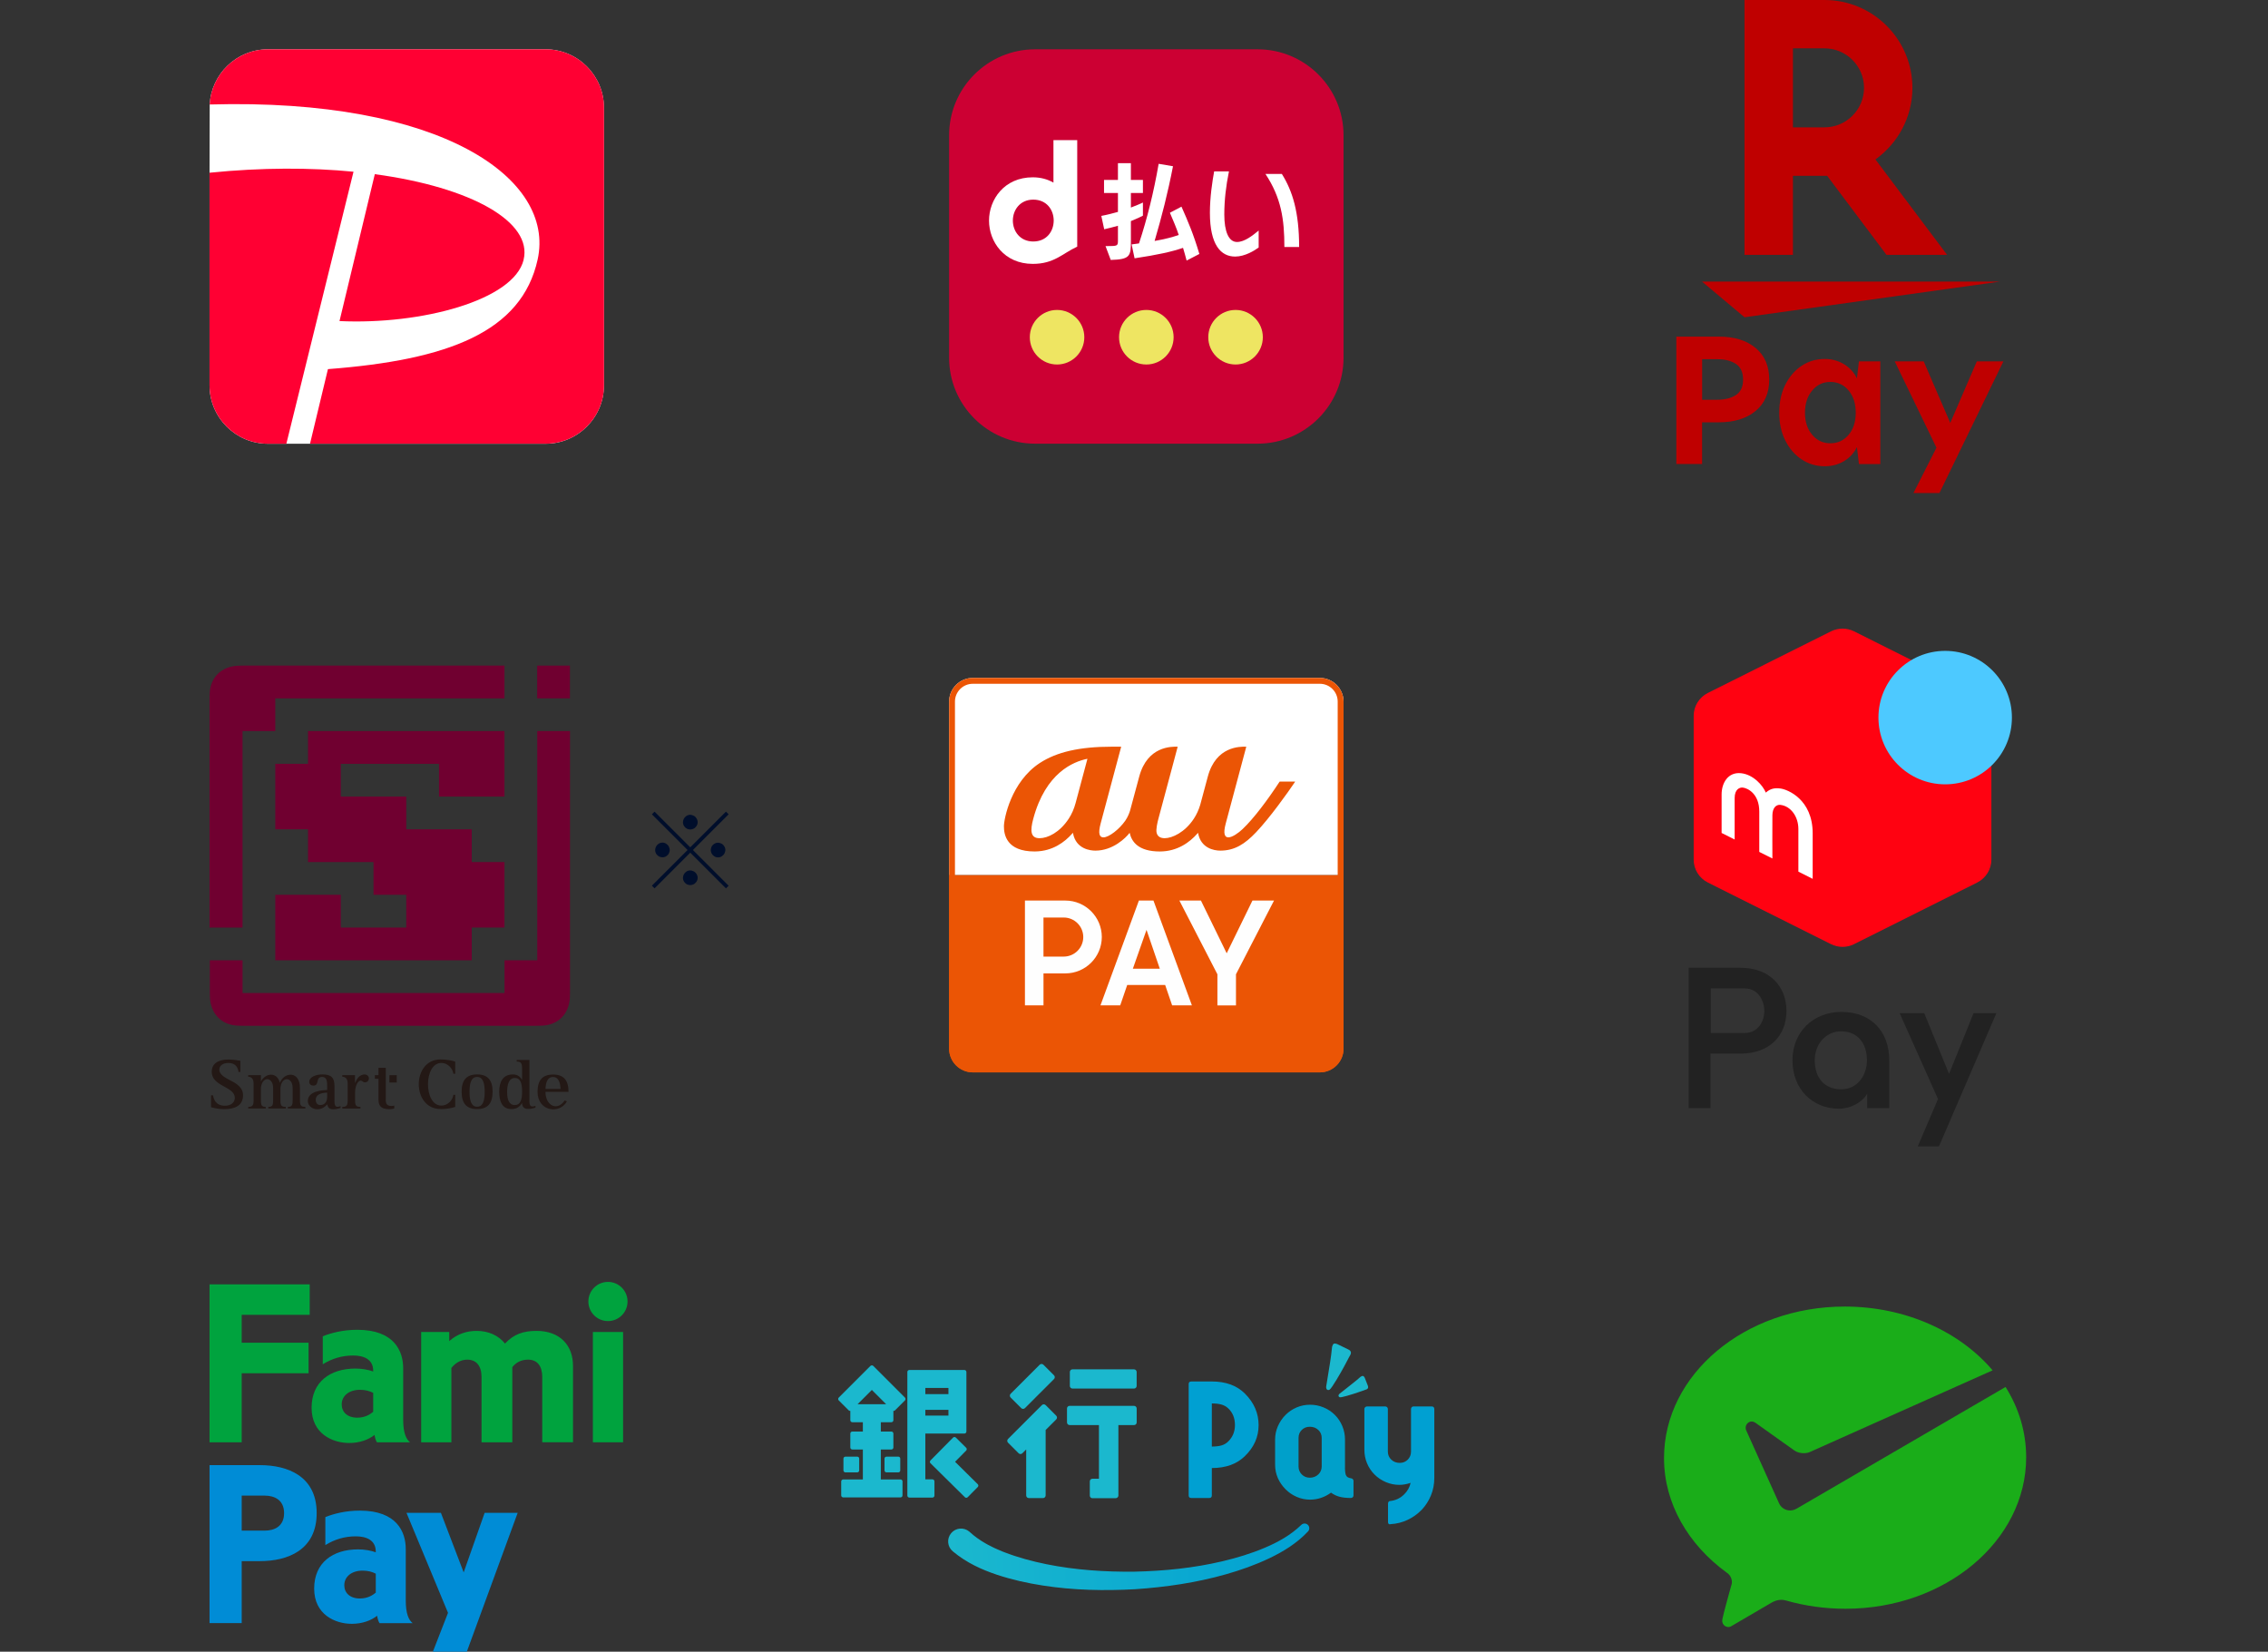
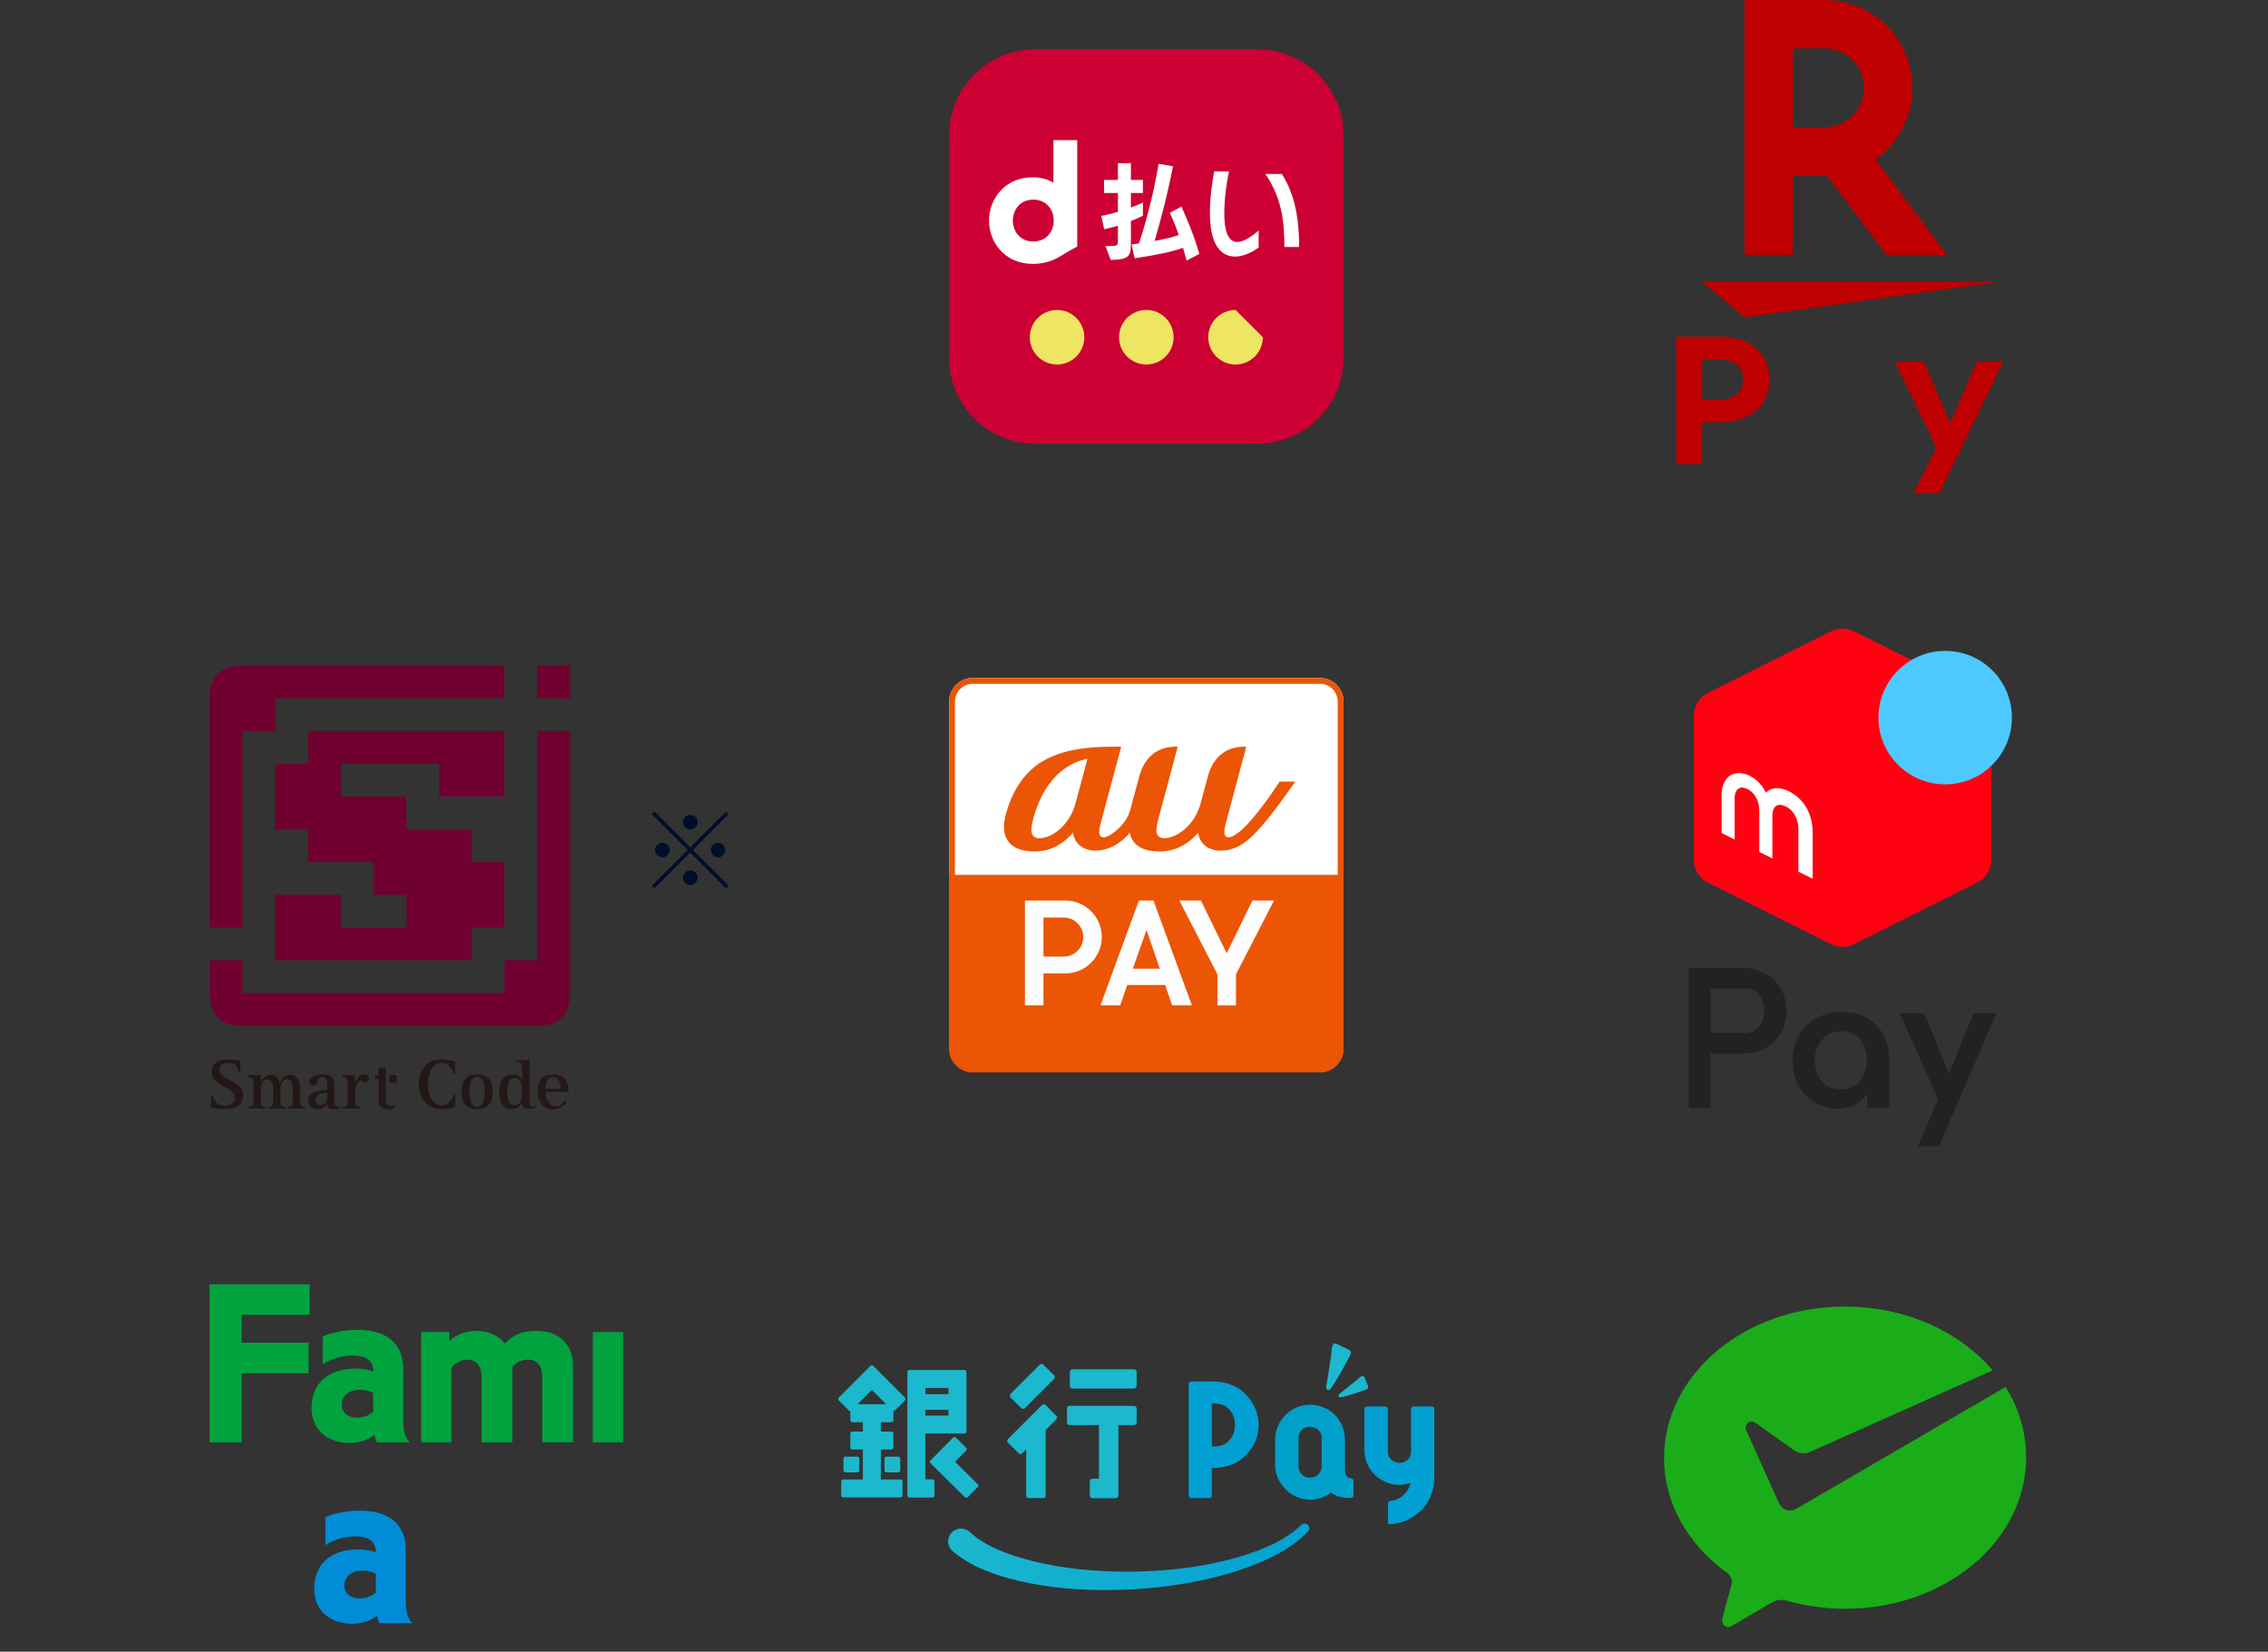
<svg xmlns="http://www.w3.org/2000/svg" width="184" height="134" viewBox="0 0 184 134" fill="none">
  <rect x="0" y="0" width="184" height="134" fill="#333333" stroke="none" />
  <g clip-path="url(#clip0_7286_25619)">
    <path d="M83.979 4H102.026C105.874 4 109 7.126 109 10.974V29.021C109 32.869 105.874 35.995 102.026 35.995H83.974C80.126 35.995 77 32.869 77 29.021V10.979C77 7.126 80.126 4 83.979 4Z" fill="#CC0033" />
    <path d="M85.465 11.371V14.816C84.999 14.547 84.439 14.385 83.787 14.385C81.47 14.385 80.238 16.191 80.238 17.899C80.238 19.607 81.47 21.408 83.787 21.408C85.529 21.408 86.182 20.569 87.394 20.009V11.371H85.46M82.172 17.894C82.172 17.04 82.751 16.196 83.826 16.196C84.901 16.196 85.465 17 85.485 17.85V17.938C85.465 18.787 84.901 19.592 83.826 19.592C82.751 19.592 82.172 18.753 82.172 17.894Z" fill="white" />
    <path d="M89.691 19.965H89.789C90.678 19.965 90.697 19.955 90.697 19.499V18.316C90.364 18.414 89.966 18.512 89.583 18.601L89.348 17.516C89.824 17.428 90.29 17.305 90.697 17.192V15.656H89.569V14.596H90.697V13.236H91.748V14.596H92.724V15.656H91.748V16.839C92.224 16.662 92.567 16.505 92.724 16.431V17.497C92.558 17.585 92.214 17.752 91.748 17.938V19.573C91.748 20.78 91.684 21.045 90.113 21.089L89.691 19.97V19.965ZM96.268 21.138C96.17 20.77 96.076 20.422 95.978 20.108C95.046 20.427 93.932 20.672 92.047 20.957L91.807 19.828C92.008 19.808 92.263 19.764 92.405 19.749C93.068 17.747 93.603 15.587 94 13.29L95.164 13.487C94.746 15.646 94.246 17.599 93.672 19.548C94.521 19.401 95.129 19.239 95.63 19.062C95.429 18.453 95.178 17.889 94.913 17.261L95.851 16.765C96.391 17.982 96.813 18.964 97.303 20.603L96.263 21.143L96.268 21.138Z" fill="white" />
    <path d="M102.109 20.083C101.79 20.319 101.005 20.815 100.205 20.815C99.052 20.815 98.158 19.877 98.158 17.266C98.158 15.985 98.355 14.724 98.502 13.904H99.704C99.464 15.077 99.326 16.236 99.326 17.399C99.326 18.783 99.68 19.632 100.357 19.632C100.975 19.632 101.643 19.092 102.114 18.704V20.078L102.109 20.083ZM104.2 20.039C104.2 17.787 103.945 16.049 102.664 14.11H103.994C104.867 15.504 105.397 17.217 105.397 20.039H104.2Z" fill="white" />
    <path d="M87.969 27.358C87.969 28.58 86.978 29.572 85.755 29.572C84.533 29.572 83.547 28.58 83.547 27.358C83.547 26.136 84.538 25.145 85.755 25.145C86.973 25.145 87.969 26.136 87.969 27.358Z" fill="#EEE562" />
    <path d="M95.214 27.358C95.214 28.58 94.223 29.572 93.001 29.572C91.778 29.572 90.787 28.58 90.787 27.358C90.787 26.136 91.778 25.145 93.001 25.145C94.223 25.145 95.214 26.136 95.214 27.358Z" fill="#EEE562" />
-     <path d="M102.452 27.358C102.452 28.58 101.461 29.572 100.239 29.572C99.017 29.572 98.025 28.58 98.025 27.358C98.025 26.136 99.017 25.145 100.239 25.145C101.461 25.145 102.452 26.136 102.452 27.358Z" fill="#EEE562" />
+     <path d="M102.452 27.358C102.452 28.58 101.461 29.572 100.239 29.572C99.017 29.572 98.025 28.58 98.025 27.358C98.025 26.136 99.017 25.145 100.239 25.145Z" fill="#EEE562" />
  </g>
  <path d="M141.53 25.738L138.082 22.844H162.271L141.53 25.738Z" fill="#BF0000" />
  <path d="M145.458 20.675V14.263H148.236L153.047 20.675H157.964L152.152 12.937C153.962 11.637 155.152 9.522 155.152 7.128C155.152 3.196 151.953 0 148.021 0H141.529V20.675H145.458ZM145.458 3.922H148.021C149.785 3.922 151.227 5.358 151.227 7.125C151.227 8.892 149.785 10.331 148.021 10.331H145.458V3.922Z" fill="#BF0000" />
  <path d="M142.425 28.224C141.686 27.614 140.695 27.309 139.451 27.309H136V37.646H138.089V34.261H139.451C140.695 34.261 141.686 33.956 142.425 33.346C143.165 32.736 143.536 31.884 143.536 30.793C143.536 29.702 143.165 28.834 142.425 28.224ZM140.83 32.05C140.443 32.305 139.939 32.431 139.322 32.431H138.092V29.142H139.322C139.939 29.142 140.439 29.268 140.83 29.523C141.218 29.779 141.414 30.203 141.414 30.796C141.414 31.39 141.218 31.798 140.83 32.053V32.05Z" fill="#BF0000" />
-   <path d="M150.65 30.698C150.425 30.224 150.077 29.843 149.612 29.554C149.148 29.269 148.624 29.123 148.041 29.123C147.348 29.123 146.725 29.305 146.171 29.673C145.614 30.041 145.173 30.552 144.842 31.205C144.513 31.858 144.348 32.617 144.348 33.483C144.348 34.348 144.513 35.091 144.842 35.744C145.17 36.397 145.614 36.907 146.171 37.276C146.728 37.644 147.351 37.826 148.041 37.826C148.624 37.826 149.148 37.687 149.612 37.405C150.077 37.123 150.421 36.745 150.65 36.271L150.813 37.647H152.547V29.319H150.813L150.65 30.695V30.698ZM149.977 35.273C149.593 35.731 149.099 35.963 148.495 35.963C147.892 35.963 147.411 35.734 147.02 35.273C146.629 34.812 146.436 34.219 146.436 33.483C146.436 32.747 146.632 32.15 147.02 31.683C147.408 31.218 147.898 30.986 148.495 30.986C149.092 30.986 149.593 31.218 149.977 31.683C150.362 32.147 150.554 32.747 150.554 33.483C150.554 34.219 150.362 34.816 149.977 35.273Z" fill="#BF0000" />
  <path d="M162.532 29.318H160.377L158.222 34.311L156.067 29.318H153.717L157.102 36.32L155.235 40.001H157.344L162.532 29.318Z" fill="#BF0000" />
  <g clip-path="url(#clip1_7286_25619)">
    <path d="M150.421 76.596L160.407 71.599C161.113 71.245 161.558 70.526 161.558 69.739V58.078C161.558 57.292 161.113 56.572 160.407 56.219L150.421 51.221C149.83 50.926 149.134 50.926 148.544 51.221L138.557 56.219C137.852 56.572 137.406 57.291 137.406 58.078V69.74C137.406 70.526 137.852 71.246 138.557 71.599L148.544 76.597C149.134 76.892 149.83 76.892 150.421 76.597V76.596Z" fill="#FF0211" />
    <path d="M157.81 63.632C160.8 63.632 163.224 61.208 163.224 58.218C163.224 55.228 160.8 52.805 157.81 52.805C154.82 52.805 152.396 55.228 152.396 58.218C152.396 61.208 154.82 63.632 157.81 63.632Z" fill="#4DC9FF" />
    <path d="M140.73 68.109L139.672 67.578V64.446C139.672 63.529 140.189 62.615 141.254 62.731C142.25 62.839 143.019 63.723 143.258 64.303C143.631 63.976 143.972 63.907 144.463 63.974C145.007 64.049 147.06 64.832 147.06 67.61V71.299L145.9 70.715V67.258C145.9 66.244 145.28 65.398 144.444 65.3C144.099 65.26 143.802 65.537 143.792 66.132C143.782 66.728 143.792 69.648 143.792 69.648L142.728 69.114V65.841C142.728 64.396 141.795 63.94 141.387 63.895C141.157 63.87 140.73 64.008 140.73 64.747V68.109V68.109Z" fill="white" />
    <path d="M160.114 82.195L158.124 87.123L156.11 82.195H154.115L157.227 89.162L155.589 92.999H157.309L161.964 82.195H160.114Z" fill="#222222" />
    <path d="M141.219 78.514H138.772V78.512H137V89.898H138.772V85.478H141.219C143.545 85.478 144.934 84.031 144.934 82.02C144.934 80.009 143.545 78.514 141.219 78.514ZM141.518 83.808H138.794V80.185H141.518C142.714 80.185 143.139 81.287 143.139 82.02C143.139 82.754 142.713 83.809 141.518 83.809V83.808Z" fill="#222222" />
    <path d="M149.382 82.096C147.087 82.096 145.42 83.747 145.42 86.023C145.42 88.299 146.982 89.95 149.216 89.95C150.133 89.95 151.121 89.407 151.48 88.726V89.902H153.272V86.023C153.272 83.637 151.768 82.096 149.382 82.096ZM149.366 88.375C148.048 88.375 147.228 87.474 147.228 86.023C147.228 84.682 148.148 83.671 149.366 83.671C150.663 83.671 151.464 84.594 151.464 86.023C151.464 87.163 150.753 88.375 149.366 88.375Z" fill="#222222" />
  </g>
  <g clip-path="url(#clip2_7286_25619)">
    <path d="M109 71V56.92C109 55.864 108.136 55 107.08 55H78.92C77.864 55 77 55.864 77 56.92V71H109V71Z" fill="white" />
    <path d="M109 71V85.08C109 86.136 108.136 87 107.08 87H78.92C77.864 87 77 86.136 77 85.08V71H109Z" fill="#EB5505" />
    <path d="M96.698 81.565H95.094L94.527 79.908H91.45L90.882 81.565H89.279L92.397 73.062H93.579L96.698 81.565ZM91.907 78.59H94.093L93.016 75.439L91.907 78.59Z" fill="#FEFEFE" />
    <path d="M86.433 78.971C88.062 78.971 89.388 77.646 89.388 76.017C89.388 74.388 88.062 73.062 86.433 73.062H83.152V81.565H84.657V78.971H86.433ZM84.656 77.607V74.438H86.3C87.173 74.438 87.884 75.149 87.884 76.022C87.884 76.896 87.173 77.607 86.3 77.607H84.656Z" fill="#FEFEFE" />
    <path d="M103.359 73.062H101.609L99.52 77.34L97.431 73.062H95.682L98.767 79.043V81.566H100.273V79.043L103.359 73.062Z" fill="#FEFEFE" />
    <path d="M107.08 55.475C107.877 55.475 108.525 56.123 108.525 56.92V85.08C108.525 85.877 107.877 86.525 107.08 86.525H78.92C78.123 86.525 77.475 85.877 77.475 85.08V56.92C77.475 56.123 78.124 55.475 78.92 55.475H107.08M107.08 55H78.92C77.864 55 77 55.864 77 56.92V85.08C77 86.136 77.864 87.001 78.92 87.001H107.08C108.136 87.001 109.001 86.136 109.001 85.08V56.92C109.001 55.864 108.136 55 107.08 55H107.08Z" fill="#EB5505" />
    <path d="M105.048 63.409H103.832C103.824 63.409 103.814 63.414 103.81 63.42C102.833 64.911 101.712 66.411 100.799 67.272C100.483 67.57 99.983 67.934 99.653 67.934C99.371 67.934 99.213 67.666 99.442 66.812C99.583 66.289 100.989 61.029 101.103 60.604C101.108 60.589 101.098 60.578 101.083 60.577C100.616 60.573 98.654 60.52 97.988 63.004C97.988 63.004 97.556 64.614 97.373 65.293C97.25 65.705 97.077 66.082 96.858 66.417C96.128 67.532 95.096 68.002 94.489 68.002C94.115 68.002 93.903 67.842 93.835 67.558C93.769 67.283 93.903 66.716 93.976 66.44C94.016 66.293 94.639 63.966 95.088 62.289C95.319 61.426 95.5 60.746 95.537 60.605V60.604C95.537 60.604 95.539 60.6 95.539 60.599C95.539 60.586 95.531 60.578 95.518 60.577C95.052 60.574 93.092 60.521 92.425 62.999C92.424 63 91.68 65.767 91.68 65.767C91.631 65.934 91.503 66.278 91.291 66.585C90.814 67.27 89.968 67.935 89.519 67.935C89.199 67.935 89.073 67.636 89.293 66.813L90.954 60.605C90.957 60.59 90.948 60.578 90.933 60.578H90.221C87.605 60.578 85.742 60.999 84.356 61.904C82.034 63.421 81.447 66.424 81.447 67.041C81.447 67.701 81.651 69.079 83.937 69.079C83.964 69.079 83.991 69.079 84.018 69.077C85.402 69.05 86.383 68.316 86.977 67.638C86.99 67.622 87.012 67.597 87.027 67.579C87.037 67.568 87.048 67.571 87.05 67.585C87.286 68.905 88.493 69.011 88.869 69.011C90.294 69.011 91.341 67.969 91.632 67.583C91.641 67.571 91.651 67.572 91.654 67.588C91.804 68.263 92.331 69.08 94.088 69.08C95.516 69.08 96.522 68.331 97.128 67.64C97.145 67.621 97.162 67.601 97.177 67.582C97.188 67.57 97.198 67.574 97.201 67.589C97.419 68.806 98.475 69.011 98.999 69.011C100.16 69.011 100.992 68.482 101.911 67.514C103.015 66.35 104.464 64.324 105.064 63.432C105.072 63.419 105.067 63.409 105.051 63.409M88.216 61.585L87.262 65.151C87.137 65.618 86.95 66.045 86.706 66.418C85.976 67.534 85.003 68.003 84.336 68.003C83.593 68.003 83.571 67.383 83.825 66.438C84.832 62.674 87.089 61.799 88.195 61.564C88.21 61.561 88.22 61.571 88.216 61.585" fill="#EB5505" />
  </g>
  <g clip-path="url(#clip3_7286_25619)">
    <path d="M17 104.197V117.014H19.609V111.41H25.034V108.934H19.609V106.67H25.125V104.197H17Z" fill="#00A33E" />
    <path d="M32.71 115.173V111.003C32.71 109.629 31.999 107.885 28.986 107.885C27.801 107.885 26.837 108.15 26.186 108.411V110.683C26.93 110.219 27.754 109.972 28.653 109.972C29.465 109.972 30.276 110.248 30.276 111.204V111.265C29.877 111.124 29.369 111.03 28.843 111.03C26.791 111.03 25.279 112.105 25.279 114.212C25.279 116.319 26.976 117.069 28.333 117.069C29.181 117.069 29.912 116.798 30.384 116.415C30.433 116.682 30.5 116.901 30.583 117.014H33.264C32.942 116.754 32.71 116.232 32.71 115.175M27.723 113.939C27.723 113.23 28.333 112.754 29.201 112.754C29.643 112.754 29.998 112.852 30.276 113.002V114.532C30.031 114.753 29.606 115.015 28.985 115.015C28.179 115.015 27.723 114.559 27.723 113.941V113.939Z" fill="#00A33E" />
    <path d="M43.526 107.974C42.468 107.974 41.694 108.229 40.968 109.002C40.455 108.357 39.647 107.974 38.673 107.974C37.874 107.974 37.125 108.206 36.447 108.801V108.063H34.17V117.012H36.62V110.982C36.914 110.617 37.331 110.308 37.91 110.308C38.647 110.308 39.067 110.813 39.067 111.726V117.012H41.563V110.916C41.846 110.558 42.256 110.307 42.834 110.307C43.63 110.307 43.992 110.871 43.992 111.724V117.01H46.488V110.81C46.488 109.132 45.412 107.973 43.529 107.973" fill="#00A33E" />
    <path d="M50.55 108.064H48.1V117.013H50.55V108.064Z" fill="#00A33E" />
-     <path d="M49.325 104C48.447 104 47.734 104.709 47.734 105.589C47.734 106.468 48.447 107.178 49.325 107.178C50.203 107.178 50.912 106.465 50.912 105.589C50.912 104.713 50.203 104 49.325 104Z" fill="#00A33E" />
    <path d="M32.919 129.843V125.673C32.919 124.299 32.208 122.555 29.195 122.555C28.01 122.555 27.046 122.819 26.395 123.081V125.353C27.139 124.889 27.963 124.642 28.862 124.642C29.674 124.642 30.485 124.918 30.485 125.874V125.935C30.086 125.794 29.578 125.7 29.052 125.7C27 125.7 25.488 126.775 25.488 128.882C25.488 130.989 27.185 131.739 28.542 131.739C29.39 131.739 30.12 131.468 30.593 131.085C30.642 131.352 30.709 131.571 30.792 131.683H33.473C33.151 131.424 32.919 130.902 32.919 129.845M27.933 128.609C27.933 127.9 28.543 127.424 29.411 127.424C29.854 127.424 30.209 127.522 30.487 127.672V129.202C30.241 129.423 29.817 129.684 29.195 129.684C28.39 129.684 27.933 129.228 27.933 128.611V128.609Z" fill="#008CD6" />
-     <path d="M35.119 134.001H37.872L41.999 122.734H39.319L37.617 127.568L35.77 122.734H32.977L36.347 130.848L35.119 134.001Z" fill="#008CD6" />
-     <path d="M21.083 118.865H17V131.682H19.609V126.654H21.083C23.347 126.655 25.692 125.751 25.692 122.757C25.692 119.763 23.349 118.865 21.083 118.865ZM21.474 124.177H19.609V121.338H21.474C22.247 121.338 23.048 121.675 23.048 122.759C23.048 123.842 22.247 124.179 21.474 124.179V124.177Z" fill="#008CD6" />
  </g>
  <g clip-path="url(#clip4_7286_25619)">
    <path d="M98.314 112.078C99.449 112.078 100.345 112.407 101.002 113.064C101.74 113.802 102.109 114.654 102.109 115.617C102.109 116.58 101.74 117.408 101.002 118.128C100.345 118.776 99.449 119.101 98.314 119.101V121.329C98.314 121.383 98.299 121.431 98.267 121.471C98.236 121.511 98.184 121.531 98.111 121.531H96.639C96.566 121.531 96.514 121.511 96.483 121.471C96.451 121.431 96.436 121.383 96.436 121.329V112.281C96.436 112.227 96.451 112.18 96.483 112.14C96.514 112.1 96.566 112.08 96.639 112.08H98.313L98.314 112.078ZM98.314 117.358C98.612 117.358 98.868 117.33 99.084 117.27C99.3 117.211 99.489 117.101 99.651 116.939C100.011 116.578 100.19 116.138 100.19 115.615C100.19 115.057 100.01 114.607 99.651 114.265C99.489 114.111 99.3 114.006 99.084 113.947C98.868 113.888 98.612 113.86 98.314 113.86V117.357V117.358Z" fill="#00A0D2" />
    <path d="M116.318 114.166C116.286 114.126 116.235 114.105 116.162 114.105H114.662C114.608 114.105 114.566 114.126 114.533 114.166C114.493 114.206 114.473 114.253 114.473 114.307V117.764C114.473 118.026 114.386 118.244 114.21 118.42C114.034 118.596 113.817 118.683 113.555 118.683C113.293 118.683 113.057 118.596 112.872 118.42C112.688 118.244 112.595 118.026 112.595 117.764V114.307C112.595 114.253 112.575 114.206 112.534 114.166C112.494 114.126 112.447 114.105 112.393 114.105H110.893C110.839 114.105 110.792 114.126 110.752 114.166C110.711 114.206 110.691 114.253 110.691 114.307V117.63C110.691 118.008 110.763 118.37 110.907 118.717C111.052 119.064 111.254 119.368 111.516 119.629C111.777 119.891 112.082 120.095 112.434 120.243C112.785 120.392 113.15 120.466 113.527 120.466C113.828 120.466 114.133 120.409 114.442 120.303C114.369 120.648 114.2 120.954 113.932 121.223C113.608 121.548 113.221 121.732 112.771 121.777C112.726 121.777 112.688 121.797 112.656 121.837C112.625 121.877 112.609 121.924 112.609 121.978V123.491C112.609 123.537 112.62 123.577 112.643 123.613C112.666 123.648 112.703 123.667 112.758 123.667L112.812 123.654C113.299 123.627 113.756 123.512 114.19 123.309C114.622 123.106 115.004 122.834 115.338 122.492C115.661 122.15 115.913 121.758 116.093 121.317C116.273 120.877 116.364 120.404 116.364 119.899V114.309C116.364 114.254 116.348 114.207 116.316 114.167L116.318 114.166Z" fill="#00A0D2" />
    <path d="M109.753 120.005C109.789 120.041 109.808 120.085 109.808 120.139V121.314C109.808 121.377 109.788 121.429 109.748 121.47C109.708 121.51 109.655 121.53 109.592 121.53C109.231 121.53 108.925 121.496 108.673 121.429C108.421 121.361 108.191 121.251 107.985 121.098C107.462 121.476 106.896 121.665 106.283 121.665C105.906 121.665 105.545 121.59 105.203 121.441C104.861 121.293 104.559 121.088 104.299 120.826C104.028 120.556 103.819 120.252 103.67 119.915C103.522 119.577 103.447 119.215 103.447 118.827V116.788C103.447 116.41 103.523 116.048 103.676 115.701C103.829 115.354 104.037 115.049 104.297 114.789C104.559 114.529 104.86 114.325 105.202 114.181C105.544 114.036 105.904 113.965 106.282 113.965C106.66 113.965 107.025 114.036 107.375 114.181C107.726 114.325 108.032 114.527 108.294 114.789C108.556 115.051 108.757 115.354 108.902 115.701C109.046 116.047 109.118 116.409 109.118 116.788V118.922C109.109 119.255 109.131 119.5 109.185 119.657C109.24 119.814 109.383 119.906 109.617 119.933C109.672 119.942 109.716 119.965 109.752 120L109.753 120.005ZM107.228 116.656C107.228 116.395 107.135 116.18 106.95 116.008C106.766 115.838 106.538 115.752 106.268 115.752C105.997 115.752 105.788 115.838 105.612 116.008C105.436 116.18 105.349 116.395 105.349 116.656V118.966C105.349 119.228 105.436 119.445 105.612 119.621C105.788 119.797 106.006 119.885 106.268 119.885C106.529 119.885 106.766 119.797 106.95 119.621C107.135 119.445 107.228 119.228 107.228 118.966V116.656Z" fill="#00A0CA" />
    <path d="M107.712 112.765C107.74 112.773 107.78 112.775 107.821 112.763C107.837 112.758 107.851 112.753 107.867 112.744C108.04 112.645 108.8 111.329 109.075 110.812C109.491 110.014 109.551 109.919 109.557 109.909C109.608 109.805 109.614 109.71 109.57 109.635C109.531 109.566 109.47 109.516 109.374 109.474L108.464 109.034C108.345 109.001 108.273 108.982 108.199 109.025C108.147 109.055 108.109 109.127 108.07 109.268C108.052 109.487 107.984 110.135 107.767 111.409L107.592 112.489C107.587 112.568 107.589 112.627 107.618 112.677C107.639 112.715 107.661 112.751 107.712 112.765Z" fill="#1BB8CE" />
    <path d="M110.846 112.728C110.948 112.689 110.981 112.627 110.991 112.583C111.003 112.527 110.995 112.47 110.965 112.403L110.719 111.776C110.719 111.776 110.714 111.767 110.713 111.765C110.669 111.693 110.639 111.646 110.574 111.631C110.53 111.621 110.473 111.64 110.382 111.697C110.274 111.797 109.945 112.087 109.256 112.617L108.675 113.074C108.634 113.112 108.607 113.145 108.597 113.19C108.59 113.22 108.582 113.254 108.607 113.291C108.627 113.324 108.667 113.351 108.705 113.36C108.77 113.374 109.01 113.317 109.285 113.24C109.628 113.143 110.023 113.015 110.195 112.954C110.762 112.75 110.836 112.729 110.846 112.726V112.728Z" fill="#1BB8CE" />
    <path d="M87.008 111.094H92.002C92.119 111.094 92.215 111.19 92.215 111.307V112.44C92.215 112.558 92.119 112.653 92.002 112.653H87.008C86.891 112.653 86.795 112.558 86.795 112.44V111.307C86.795 111.19 86.891 111.094 87.008 111.094Z" fill="#1BB8CE" />
    <path d="M92.003 114.055H86.778C86.66 114.055 86.564 114.151 86.564 114.268V115.401C86.564 115.519 86.66 115.614 86.778 115.614H89.156V119.969H88.628C88.51 119.969 88.415 120.065 88.415 120.182V121.337C88.415 121.454 88.51 121.55 88.628 121.55H90.502C90.547 121.55 90.588 121.536 90.623 121.513C90.688 121.477 90.734 121.407 90.734 121.327V115.616H92.003C92.121 115.616 92.217 115.52 92.217 115.403V114.269C92.217 114.152 92.121 114.056 92.003 114.056V114.055Z" fill="#1BB8CE" />
    <path d="M70.85 110.817C70.82 110.787 70.779 110.77 70.736 110.77C70.715 110.77 70.694 110.774 70.674 110.781C70.653 110.788 70.633 110.8 70.616 110.817L68.047 113.385C67.984 113.448 67.984 113.551 68.047 113.614L68.85 114.417C68.88 114.447 68.921 114.464 68.964 114.464C68.972 114.464 68.979 114.461 68.986 114.46V115.221C68.986 115.31 69.059 115.383 69.148 115.383H70.003V116.141H69.148C69.059 116.141 68.986 116.214 68.986 116.303V117.435C68.986 117.523 69.059 117.596 69.148 117.596H70.003V120.026H68.408C68.319 120.026 68.246 120.099 68.246 120.188V121.321C68.246 121.41 68.319 121.483 68.408 121.483H73.058C73.148 121.483 73.22 121.41 73.22 121.321V120.188C73.22 120.099 73.147 120.026 73.058 120.026H71.461V117.596H72.317C72.406 117.596 72.479 117.523 72.479 117.435V116.303C72.479 116.214 72.406 116.141 72.317 116.141H71.461V115.383H72.317C72.406 115.383 72.479 115.31 72.479 115.221V114.46C72.479 114.46 72.493 114.464 72.5 114.464C72.543 114.464 72.585 114.447 72.615 114.417L73.418 113.614C73.48 113.551 73.48 113.448 73.418 113.385L70.85 110.817ZM70.733 112.764L71.891 113.922H69.575L70.733 112.764Z" fill="#1BB8CE" />
    <path d="M82.851 114.24C82.892 114.281 82.947 114.302 83.001 114.302C83.055 114.302 83.11 114.281 83.151 114.24L85.511 111.88C85.551 111.84 85.574 111.787 85.574 111.73C85.574 111.673 85.552 111.62 85.511 111.58L84.649 110.718C84.566 110.636 84.432 110.636 84.349 110.718L81.989 113.078C81.949 113.118 81.928 113.171 81.928 113.228C81.928 113.286 81.949 113.339 81.991 113.379L82.852 114.24H82.851Z" fill="#1BB8CE" />
    <path d="M84.829 113.993C84.789 113.953 84.736 113.93 84.679 113.93C84.622 113.93 84.569 113.953 84.529 113.993L81.78 116.741C81.74 116.782 81.717 116.836 81.717 116.892C81.717 116.948 81.738 117.002 81.78 117.042L82.641 117.903C82.683 117.945 82.737 117.965 82.791 117.965C82.846 117.965 82.9 117.945 82.942 117.903L83.254 117.591V121.325C83.254 121.442 83.35 121.538 83.467 121.538H84.619C84.736 121.538 84.832 121.442 84.832 121.325V116.013L85.691 115.155C85.773 115.072 85.773 114.937 85.691 114.854L84.829 113.993Z" fill="#1BB8CE" />
    <path d="M75.65 120.018H75.071V116.303H78.241C78.33 116.303 78.403 116.23 78.403 116.141V111.306C78.403 111.218 78.33 111.145 78.241 111.145H73.775C73.686 111.145 73.613 111.218 73.613 111.306V121.336C73.613 121.424 73.686 121.497 73.775 121.497H75.65C75.738 121.497 75.811 121.424 75.811 121.336V120.181C75.811 120.092 75.738 120.019 75.65 120.019V120.018ZM75.071 114.378H76.946V114.846H75.071V114.378ZM75.071 113.105V112.601H76.946V113.105H75.071Z" fill="#1BB8CE" />
    <path d="M77.483 118.594L78.383 117.684C78.413 117.654 78.431 117.612 78.431 117.569C78.431 117.526 78.413 117.485 78.382 117.455L77.548 116.63C77.483 116.568 77.382 116.569 77.319 116.632L75.489 118.484C75.459 118.514 75.441 118.555 75.441 118.598C75.441 118.641 75.459 118.682 75.49 118.712L76.324 119.537L78.279 121.467C78.31 121.498 78.352 121.514 78.393 121.514C78.435 121.514 78.476 121.498 78.509 121.466L79.325 120.64C79.355 120.608 79.372 120.568 79.372 120.525C79.372 120.483 79.355 120.441 79.323 120.411L77.485 118.595L77.483 118.594Z" fill="#1BB8CE" />
    <path d="M69.544 118.176H68.589C68.5 118.176 68.428 118.248 68.428 118.337V119.292C68.428 119.381 68.5 119.454 68.589 119.454H69.544C69.633 119.454 69.706 119.381 69.706 119.292V118.337C69.706 118.248 69.633 118.176 69.544 118.176Z" fill="#1BB8CE" />
    <path d="M72.876 118.176H71.921C71.832 118.176 71.76 118.248 71.76 118.337V119.292C71.76 119.381 71.832 119.454 71.921 119.454H72.876C72.965 119.454 73.038 119.381 73.038 119.292V118.337C73.038 118.248 72.965 118.176 72.876 118.176Z" fill="#1BB8CE" />
    <path d="M78.7 124.313C79.067 124.647 79.502 124.959 79.983 125.231C80.097 125.304 80.23 125.36 80.352 125.426C80.478 125.487 80.598 125.557 80.73 125.613L81.122 125.784C81.252 125.842 81.383 125.898 81.519 125.945C82.595 126.36 83.736 126.668 84.898 126.903C87.225 127.373 89.633 127.534 92.035 127.508C94.438 127.455 96.849 127.216 99.186 126.662C100.353 126.386 101.504 126.037 102.6 125.573C103.694 125.114 104.74 124.521 105.56 123.724L105.573 123.712C105.725 123.564 105.965 123.568 106.113 123.719C106.256 123.866 106.256 124.098 106.117 124.245C105.218 125.203 104.116 125.878 102.983 126.419C101.846 126.961 100.662 127.379 99.46 127.721C97.056 128.405 94.578 128.764 92.091 128.932C89.603 129.07 87.09 129.02 84.592 128.631C83.342 128.436 82.096 128.163 80.867 127.753C79.641 127.339 78.414 126.792 77.295 125.855C76.853 125.485 76.796 124.828 77.165 124.386C77.536 123.943 78.192 123.885 78.635 124.255C78.646 124.264 78.656 124.274 78.666 124.283L78.7 124.314V124.313Z" fill="url(#paint0_linear_7286_25619)" />
  </g>
  <path d="M42.952 89.29V85.992H41.92V86.122C42.276 86.122 42.357 86.252 42.357 86.764V87.59H42.344C42.234 87.419 42.043 87.167 41.613 87.167C40.794 87.167 40.5 87.781 40.5 88.573C40.5 89.263 40.691 89.98 41.49 89.98C42.016 89.98 42.214 89.693 42.344 89.495H42.357C42.357 89.734 42.474 89.966 42.829 89.966C43.074 89.966 43.245 89.925 43.443 89.864V89.714C43.368 89.734 43.293 89.769 43.211 89.769C43.02 89.769 42.945 89.639 42.945 89.284L42.952 89.29ZM41.763 89.652C41.279 89.652 41.142 89.181 41.142 88.58C41.142 88.027 41.279 87.454 41.763 87.454C42.221 87.454 42.357 87.863 42.357 88.58C42.357 89.147 42.255 89.652 41.763 89.652Z" fill="#231815" />
  <path d="M19.233 87.972C18.796 87.63 17.792 87.364 17.792 86.783C17.792 86.476 18.059 86.237 18.53 86.237C19.151 86.237 19.308 86.654 19.349 86.968H19.499V86.059C19.322 86.032 18.919 85.957 18.523 85.957C17.663 85.957 17.178 86.319 17.178 86.954C17.178 87.425 17.465 87.705 17.82 87.937C18.359 88.286 19.049 88.497 19.049 89.071C19.049 89.426 18.762 89.706 18.25 89.706C17.478 89.706 17.348 89.16 17.273 88.859H17.123V89.829C17.321 89.883 17.724 89.986 18.188 89.986C19.083 89.986 19.718 89.679 19.718 88.852C19.718 88.456 19.513 88.197 19.226 87.972H19.233Z" fill="#231815" />
  <path d="M27.137 89.297V88.129C27.137 87.46 26.905 87.166 26.161 87.166C25.676 87.166 25.089 87.35 25.089 87.774C25.089 87.979 25.259 88.074 25.423 88.074C25.956 88.074 25.56 87.371 26.14 87.371C26.543 87.371 26.543 87.815 26.543 88.136V88.429C26.181 88.45 24.973 88.498 24.973 89.324C24.973 89.706 25.335 89.993 25.744 89.993C26.181 89.993 26.434 89.72 26.55 89.597C26.591 89.788 26.659 89.993 27.014 89.993C27.26 89.993 27.431 89.952 27.629 89.891V89.74C27.554 89.761 27.479 89.795 27.397 89.795C27.206 89.795 27.131 89.665 27.131 89.31L27.137 89.297ZM26.543 88.983C26.543 89.413 26.318 89.652 25.983 89.652C25.738 89.652 25.615 89.46 25.615 89.235C25.615 88.682 26.318 88.648 26.543 88.641V88.983Z" fill="#231815" />
  <path d="M29.613 87.166C29.135 87.166 28.917 87.583 28.814 87.849H28.801V87.228H27.77V87.357C28.002 87.357 28.207 87.494 28.207 87.91V89.29C28.207 89.693 28.104 89.802 27.77 89.802V89.932H29.244V89.802C28.903 89.802 28.808 89.7 28.808 89.29V88.634C28.808 88.026 29.074 87.671 29.251 87.671C29.443 87.671 29.402 87.808 29.613 87.808C29.784 87.808 29.927 87.685 29.927 87.48C29.927 87.289 29.743 87.173 29.613 87.173V87.166Z" fill="#231815" />
  <path d="M35.736 89.98C36.262 89.98 36.658 89.891 36.931 89.803V88.819H36.781C36.761 89.12 36.433 89.693 35.798 89.693C34.364 89.693 34.364 86.238 35.798 86.238C36.433 86.238 36.754 86.812 36.781 87.112H36.931V86.129C36.658 86.04 36.262 85.951 35.736 85.951C33.387 85.951 33.387 89.973 35.736 89.973V89.98Z" fill="#231815" />
  <path d="M38.708 87.166C37.854 87.166 37.451 87.624 37.451 88.573C37.451 89.522 37.854 89.979 38.708 89.979C39.561 89.979 39.964 89.522 39.964 88.573C39.964 87.624 39.561 87.166 38.708 87.166ZM38.708 89.788C38.196 89.788 38.093 89.201 38.093 88.58C38.093 87.958 38.196 87.371 38.708 87.371C39.22 87.371 39.322 87.958 39.322 88.58C39.322 89.201 39.22 89.788 38.708 89.788Z" fill="#231815" />
  <path d="M44.253 88.582H46.124C46.124 87.633 45.721 87.176 44.868 87.176C44.014 87.176 43.611 87.633 43.611 88.582C43.611 90.18 45.421 90.419 45.995 89.347L45.81 89.279C45.223 90.174 44.253 89.709 44.253 88.582ZM44.868 87.374C45.312 87.374 45.448 87.818 45.476 88.344H44.253C44.281 87.818 44.417 87.374 44.861 87.374H44.868Z" fill="#231815" />
  <path d="M24.336 89.288V88.278C24.336 86.871 23.08 86.939 22.704 87.841C22.479 86.939 21.543 87.035 21.168 87.738V87.226H20.137V87.356C20.369 87.356 20.574 87.492 20.574 87.909V89.288C20.574 89.691 20.471 89.8 20.137 89.8V89.93H21.557V89.8C21.257 89.8 21.168 89.698 21.168 89.288V88.278C21.243 87.294 22.158 87.328 22.158 88.278V89.288C22.158 89.691 22.076 89.8 21.769 89.8V89.93H23.189V89.8C22.841 89.8 22.752 89.698 22.752 89.288V88.278C22.827 87.294 23.742 87.328 23.742 88.278V89.288C23.742 89.691 23.66 89.8 23.353 89.8V89.93H24.773V89.8C24.425 89.8 24.336 89.698 24.336 89.288Z" fill="#231815" />
  <path d="M31.3 89.214V86.633H30.706V87.227H30.412V87.52H30.706V89.214C30.706 89.904 31.143 89.986 31.655 89.986C31.764 89.986 31.887 89.965 31.989 89.924V89.692C31.921 89.713 31.846 89.726 31.771 89.726C31.464 89.726 31.293 89.617 31.293 89.221L31.3 89.214Z" fill="#231815" />
  <path d="M32.188 87.231H31.594V87.825H32.188V87.231Z" fill="#231815" />
  <path d="M35.616 61.969H27.647V64.625H32.959V67.282H35.616H38.272V69.938H40.928V75.251H38.272V77.907H22.334V72.594H27.647V75.251H32.959V72.594H30.303V69.938H24.99V67.282H22.334V61.969H24.99V59.312H40.928V64.625H35.616V61.969Z" fill="#700030" />
  <path d="M46.238 54H43.582V56.656H46.238V54Z" fill="#700030" />
  <path d="M19.677 75.251V59.313H22.333V56.656H40.928V54H19.793C19.793 54 19.397 54 19.219 54.014C17.936 54.102 17.075 54.977 17.014 56.219C17 56.492 17 56.793 17 56.793V75.251H19.67H19.677Z" fill="#700030" />
  <path d="M43.587 77.907H40.931V80.563H19.68V77.907H17.023V80.427C17.023 80.427 17.023 80.823 17.037 81C17.126 82.284 18 83.145 19.243 83.206C19.516 83.22 19.816 83.22 19.816 83.22H43.45C43.45 83.22 43.751 83.22 44.024 83.206C45.267 83.145 46.141 82.284 46.23 81C46.243 80.816 46.243 80.427 46.243 80.427V59.312H43.587V77.907Z" fill="#700030" />
  <path d="M145.657 122.444C145.526 122.51 145.362 122.542 145.231 122.542C144.87 122.542 144.542 122.345 144.378 122.048L144.312 121.916L141.656 116.018C141.624 115.952 141.624 115.886 141.624 115.82C141.624 115.556 141.853 115.326 142.115 115.326C142.214 115.326 142.312 115.359 142.411 115.425L145.558 117.665C145.788 117.83 146.05 117.896 146.345 117.896C146.509 117.896 146.706 117.863 146.837 117.797L161.658 111.174C159.002 108.043 154.609 106 149.657 106C141.558 106 135 111.503 135 118.292C135 121.982 136.967 125.311 140.082 127.584C140.345 127.749 140.509 128.046 140.509 128.375C140.509 128.474 140.476 128.573 140.443 128.672C140.181 129.594 139.787 131.077 139.787 131.143C139.755 131.275 139.722 131.374 139.722 131.506C139.722 131.769 139.951 132 140.214 132C140.312 132 140.41 131.967 140.509 131.901L143.722 130.023C143.952 129.891 144.214 129.792 144.509 129.792C144.673 129.792 144.804 129.825 144.935 129.858C146.444 130.286 148.05 130.517 149.723 130.517C157.822 130.517 164.38 125.014 164.38 118.226C164.38 116.183 163.79 114.238 162.708 112.525L145.788 122.378L145.657 122.444Z" fill="#1AAD19" />
  <g clip-path="url(#clip5_7286_25619)">
    <path d="M44.269 4H21.731C19.213 4 17.147 5.992 17.013 8.477L17 14.013V31.269C17 33.872 19.128 36 21.731 36H44.267C46.869 36 48.997 33.872 48.997 31.269V8.731C48.997 6.128 46.869 4 44.267 4" fill="white" />
    <path d="M23.232 36H21.731C19.128 36 17 33.872 17 31.269V14.013C21.245 13.584 25.205 13.592 28.68 13.931L23.232 36ZM42.477 21.083C43.227 18.027 38.299 15.197 30.408 14.131L27.544 26.048C34.157 26.36 41.672 24.371 42.48 21.083M44.269 4H21.731C19.213 4 17.147 5.992 17.013 8.477C35.88 7.944 45.059 14.509 43.619 21.053C42.323 26.947 36.333 29.205 26.605 29.947L25.152 35.997H44.269C46.872 35.997 49 33.869 49 31.267V8.731C49 6.128 46.872 4 44.269 4Z" fill="#FF0033" />
  </g>
  <path d="M58.896 65.848L59.112 66.064L56.216 68.96L59.112 71.856L58.896 72.072L56 69.176L53.104 72.072L52.888 71.856L55.784 68.96L52.888 66.064L53.104 65.848L56 68.744L58.896 65.848ZM56 67.296C55.925 67.296 55.84 67.277 55.744 67.24C55.653 67.197 55.573 67.128 55.504 67.032C55.44 66.931 55.408 66.821 55.408 66.704C55.408 66.629 55.427 66.547 55.464 66.456C55.507 66.36 55.576 66.277 55.672 66.208C55.773 66.139 55.883 66.104 56 66.104C56.075 66.104 56.157 66.125 56.248 66.168C56.344 66.205 56.427 66.275 56.496 66.376C56.565 66.477 56.6 66.587 56.6 66.704C56.6 66.821 56.565 66.931 56.496 67.032C56.427 67.128 56.344 67.197 56.248 67.24C56.157 67.277 56.075 67.296 56 67.296ZM54.336 68.96C54.336 69.035 54.315 69.12 54.272 69.216C54.235 69.307 54.165 69.387 54.064 69.456C53.968 69.52 53.861 69.552 53.744 69.552C53.669 69.552 53.584 69.533 53.488 69.496C53.397 69.453 53.317 69.384 53.248 69.288C53.184 69.187 53.152 69.077 53.152 68.96C53.152 68.885 53.171 68.803 53.208 68.712C53.251 68.616 53.32 68.533 53.416 68.464C53.517 68.395 53.627 68.36 53.744 68.36C53.861 68.36 53.968 68.395 54.064 68.464C54.165 68.533 54.235 68.616 54.272 68.712C54.315 68.803 54.336 68.885 54.336 68.96ZM57.664 68.96C57.664 68.885 57.683 68.803 57.72 68.712C57.763 68.616 57.832 68.536 57.928 68.472C58.029 68.403 58.139 68.368 58.256 68.368C58.331 68.368 58.413 68.389 58.504 68.432C58.6 68.469 58.68 68.539 58.744 68.64C58.813 68.736 58.848 68.843 58.848 68.96C58.848 69.035 58.827 69.12 58.784 69.216C58.747 69.307 58.677 69.387 58.576 69.456C58.48 69.525 58.373 69.56 58.256 69.56C58.139 69.56 58.029 69.525 57.928 69.456C57.832 69.387 57.763 69.307 57.72 69.216C57.683 69.12 57.664 69.035 57.664 68.96ZM56 70.616C56.075 70.616 56.157 70.637 56.248 70.68C56.344 70.717 56.427 70.787 56.496 70.888C56.565 70.989 56.6 71.099 56.6 71.216C56.6 71.333 56.565 71.443 56.496 71.544C56.427 71.64 56.344 71.709 56.248 71.752C56.157 71.789 56.075 71.808 56 71.808C55.925 71.808 55.84 71.789 55.744 71.752C55.653 71.709 55.573 71.64 55.504 71.544C55.44 71.443 55.408 71.333 55.408 71.216C55.408 71.141 55.427 71.059 55.464 70.968C55.507 70.872 55.576 70.789 55.672 70.72C55.773 70.651 55.883 70.616 56 70.616Z" fill="#000E2B" />
  <defs>
    <linearGradient id="paint0_linear_7286_25619" x1="77.022" y1="126.79" x2="106.947" y2="125.608" gradientUnits="userSpaceOnUse">
      <stop stop-color="#1BB8CE" />
      <stop offset="1" stop-color="#00A0D2" />
    </linearGradient>
    <clipPath id="clip0_7286_25619">
      <rect width="32" height="32" fill="white" transform="translate(77 4)" />
    </clipPath>
    <clipPath id="clip1_7286_25619">
      <rect width="26.224" height="42" fill="white" transform="translate(137 51)" />
    </clipPath>
    <clipPath id="clip2_7286_25619">
      <rect width="32" height="32" fill="white" transform="translate(77 55)" />
    </clipPath>
    <clipPath id="clip3_7286_25619">
      <rect width="33.911" height="30" fill="white" transform="translate(17 104)" />
    </clipPath>
    <clipPath id="clip4_7286_25619">
      <rect width="48.364" height="20" fill="white" transform="translate(68 109)" />
    </clipPath>
    <clipPath id="clip5_7286_25619">
-       <rect width="32" height="32" fill="white" transform="translate(17 4)" />
-     </clipPath>
+       </clipPath>
  </defs>
</svg>